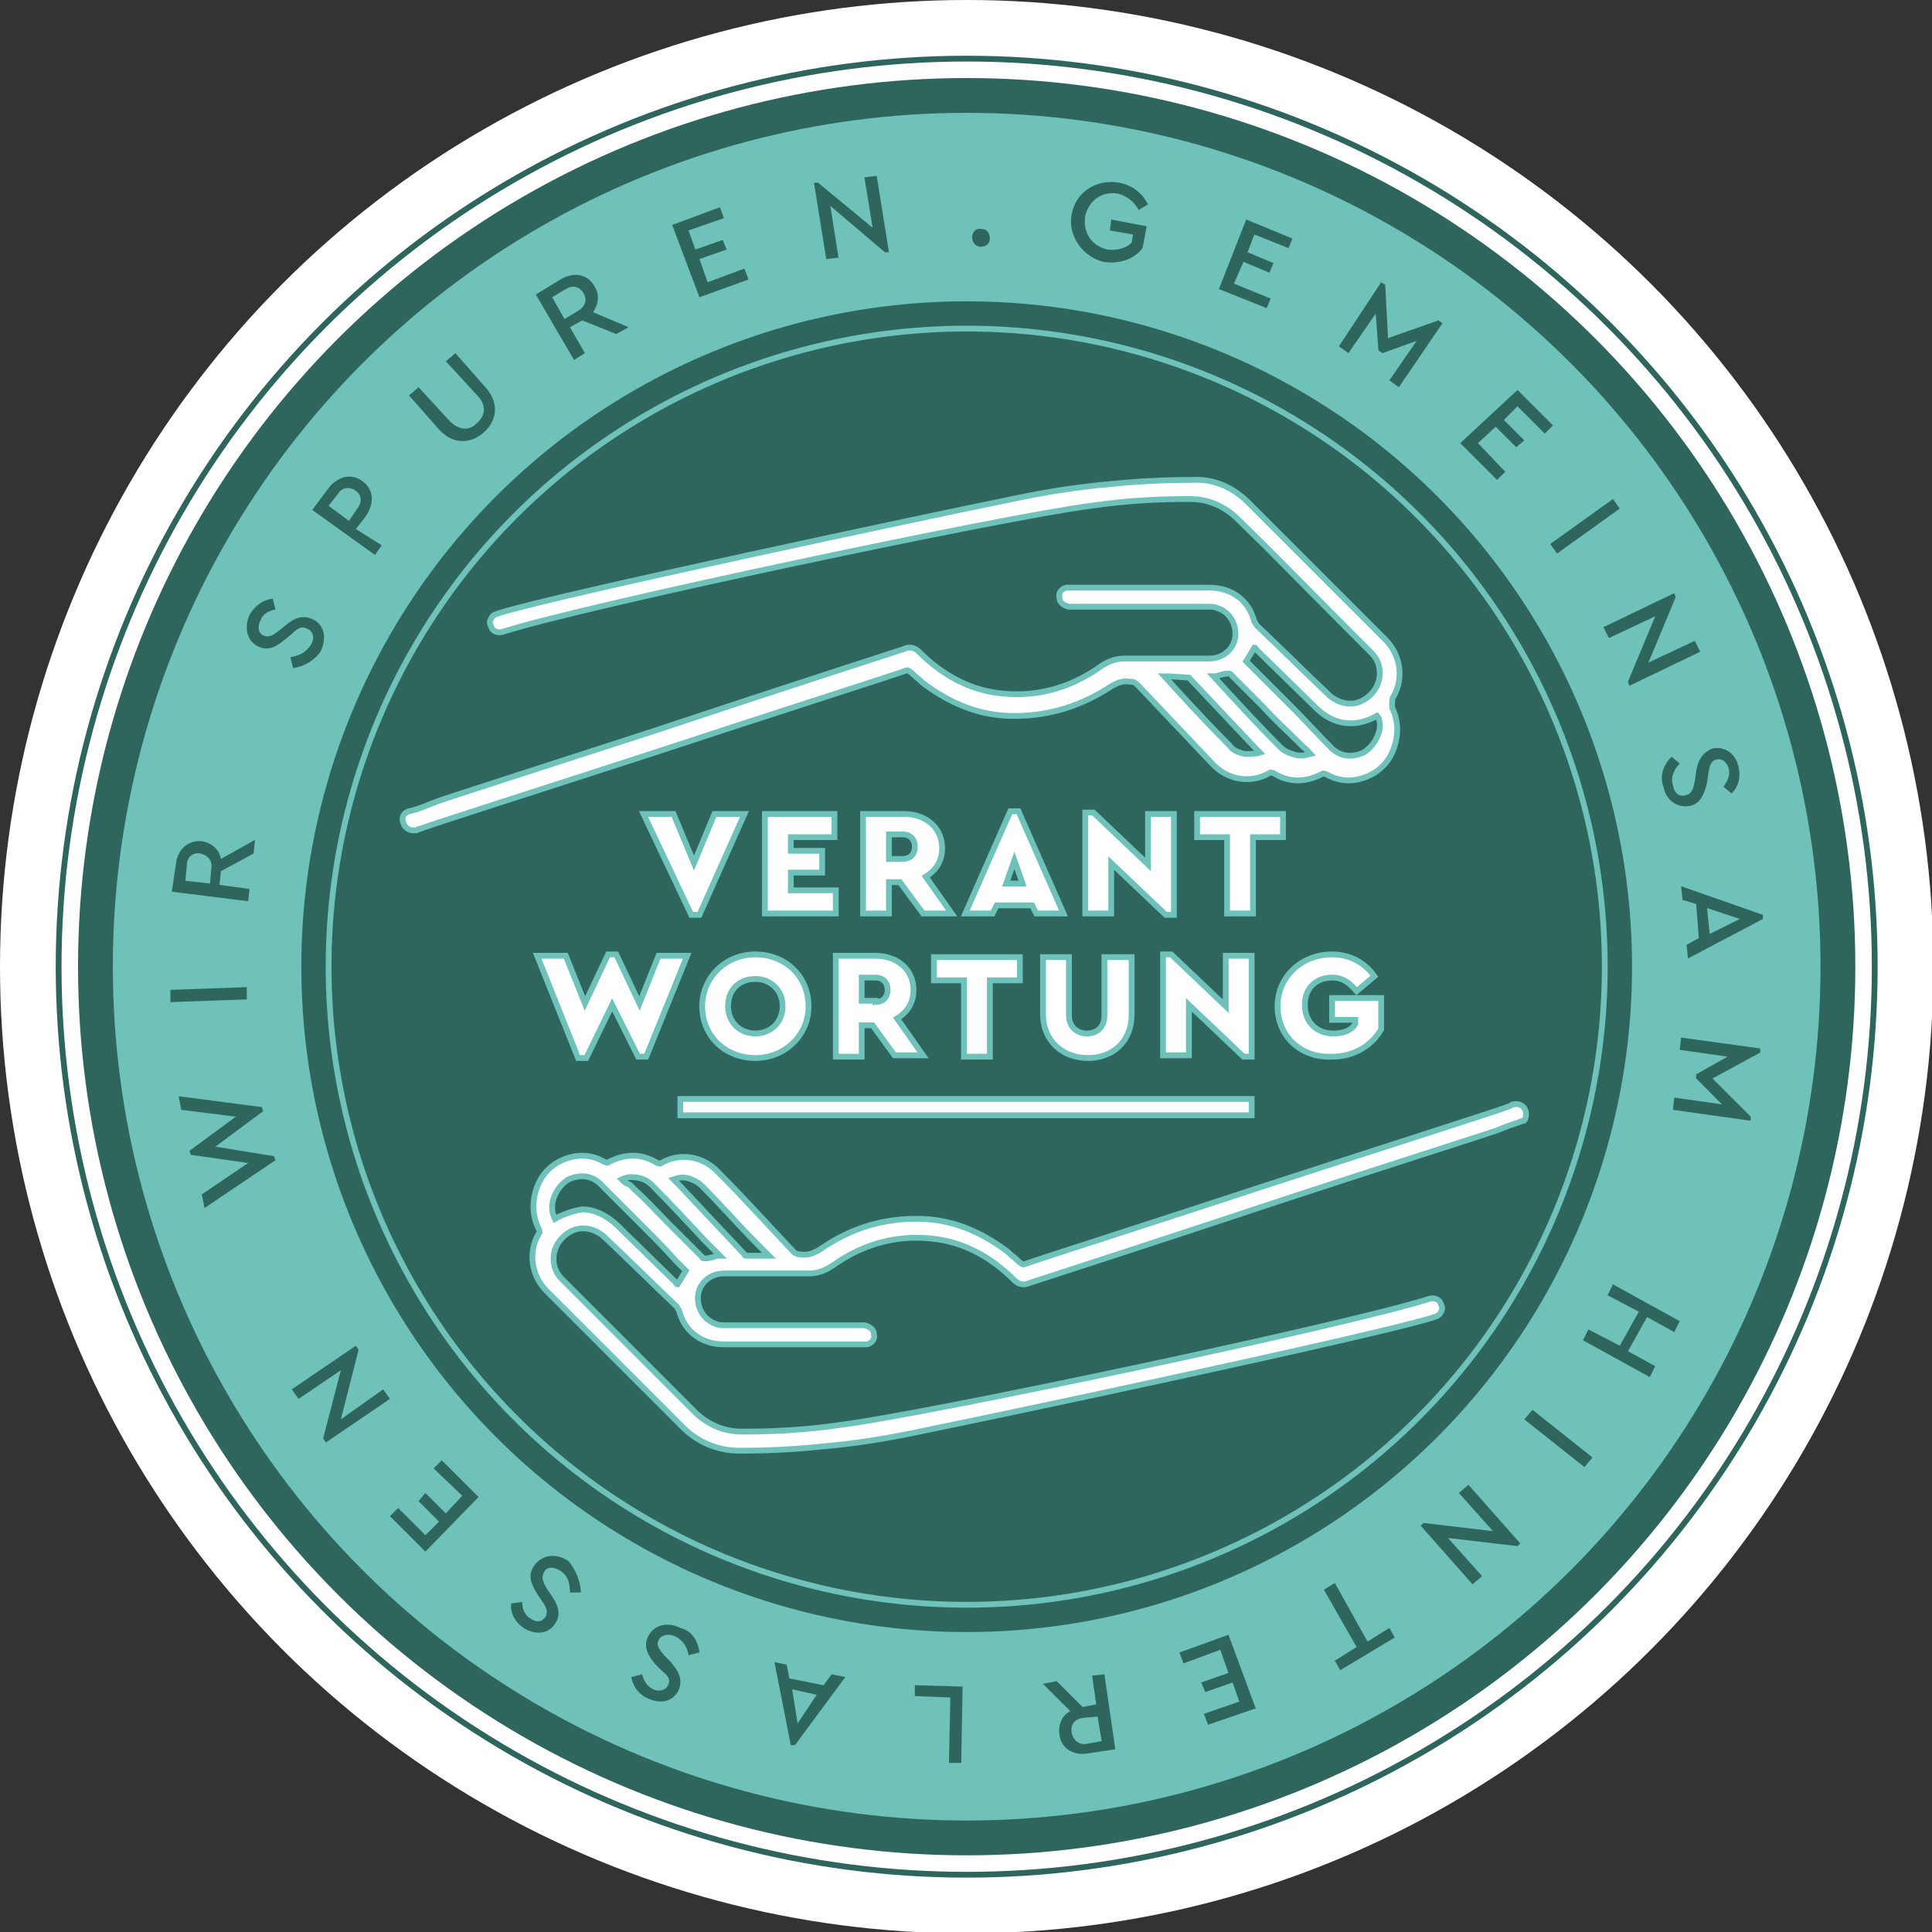
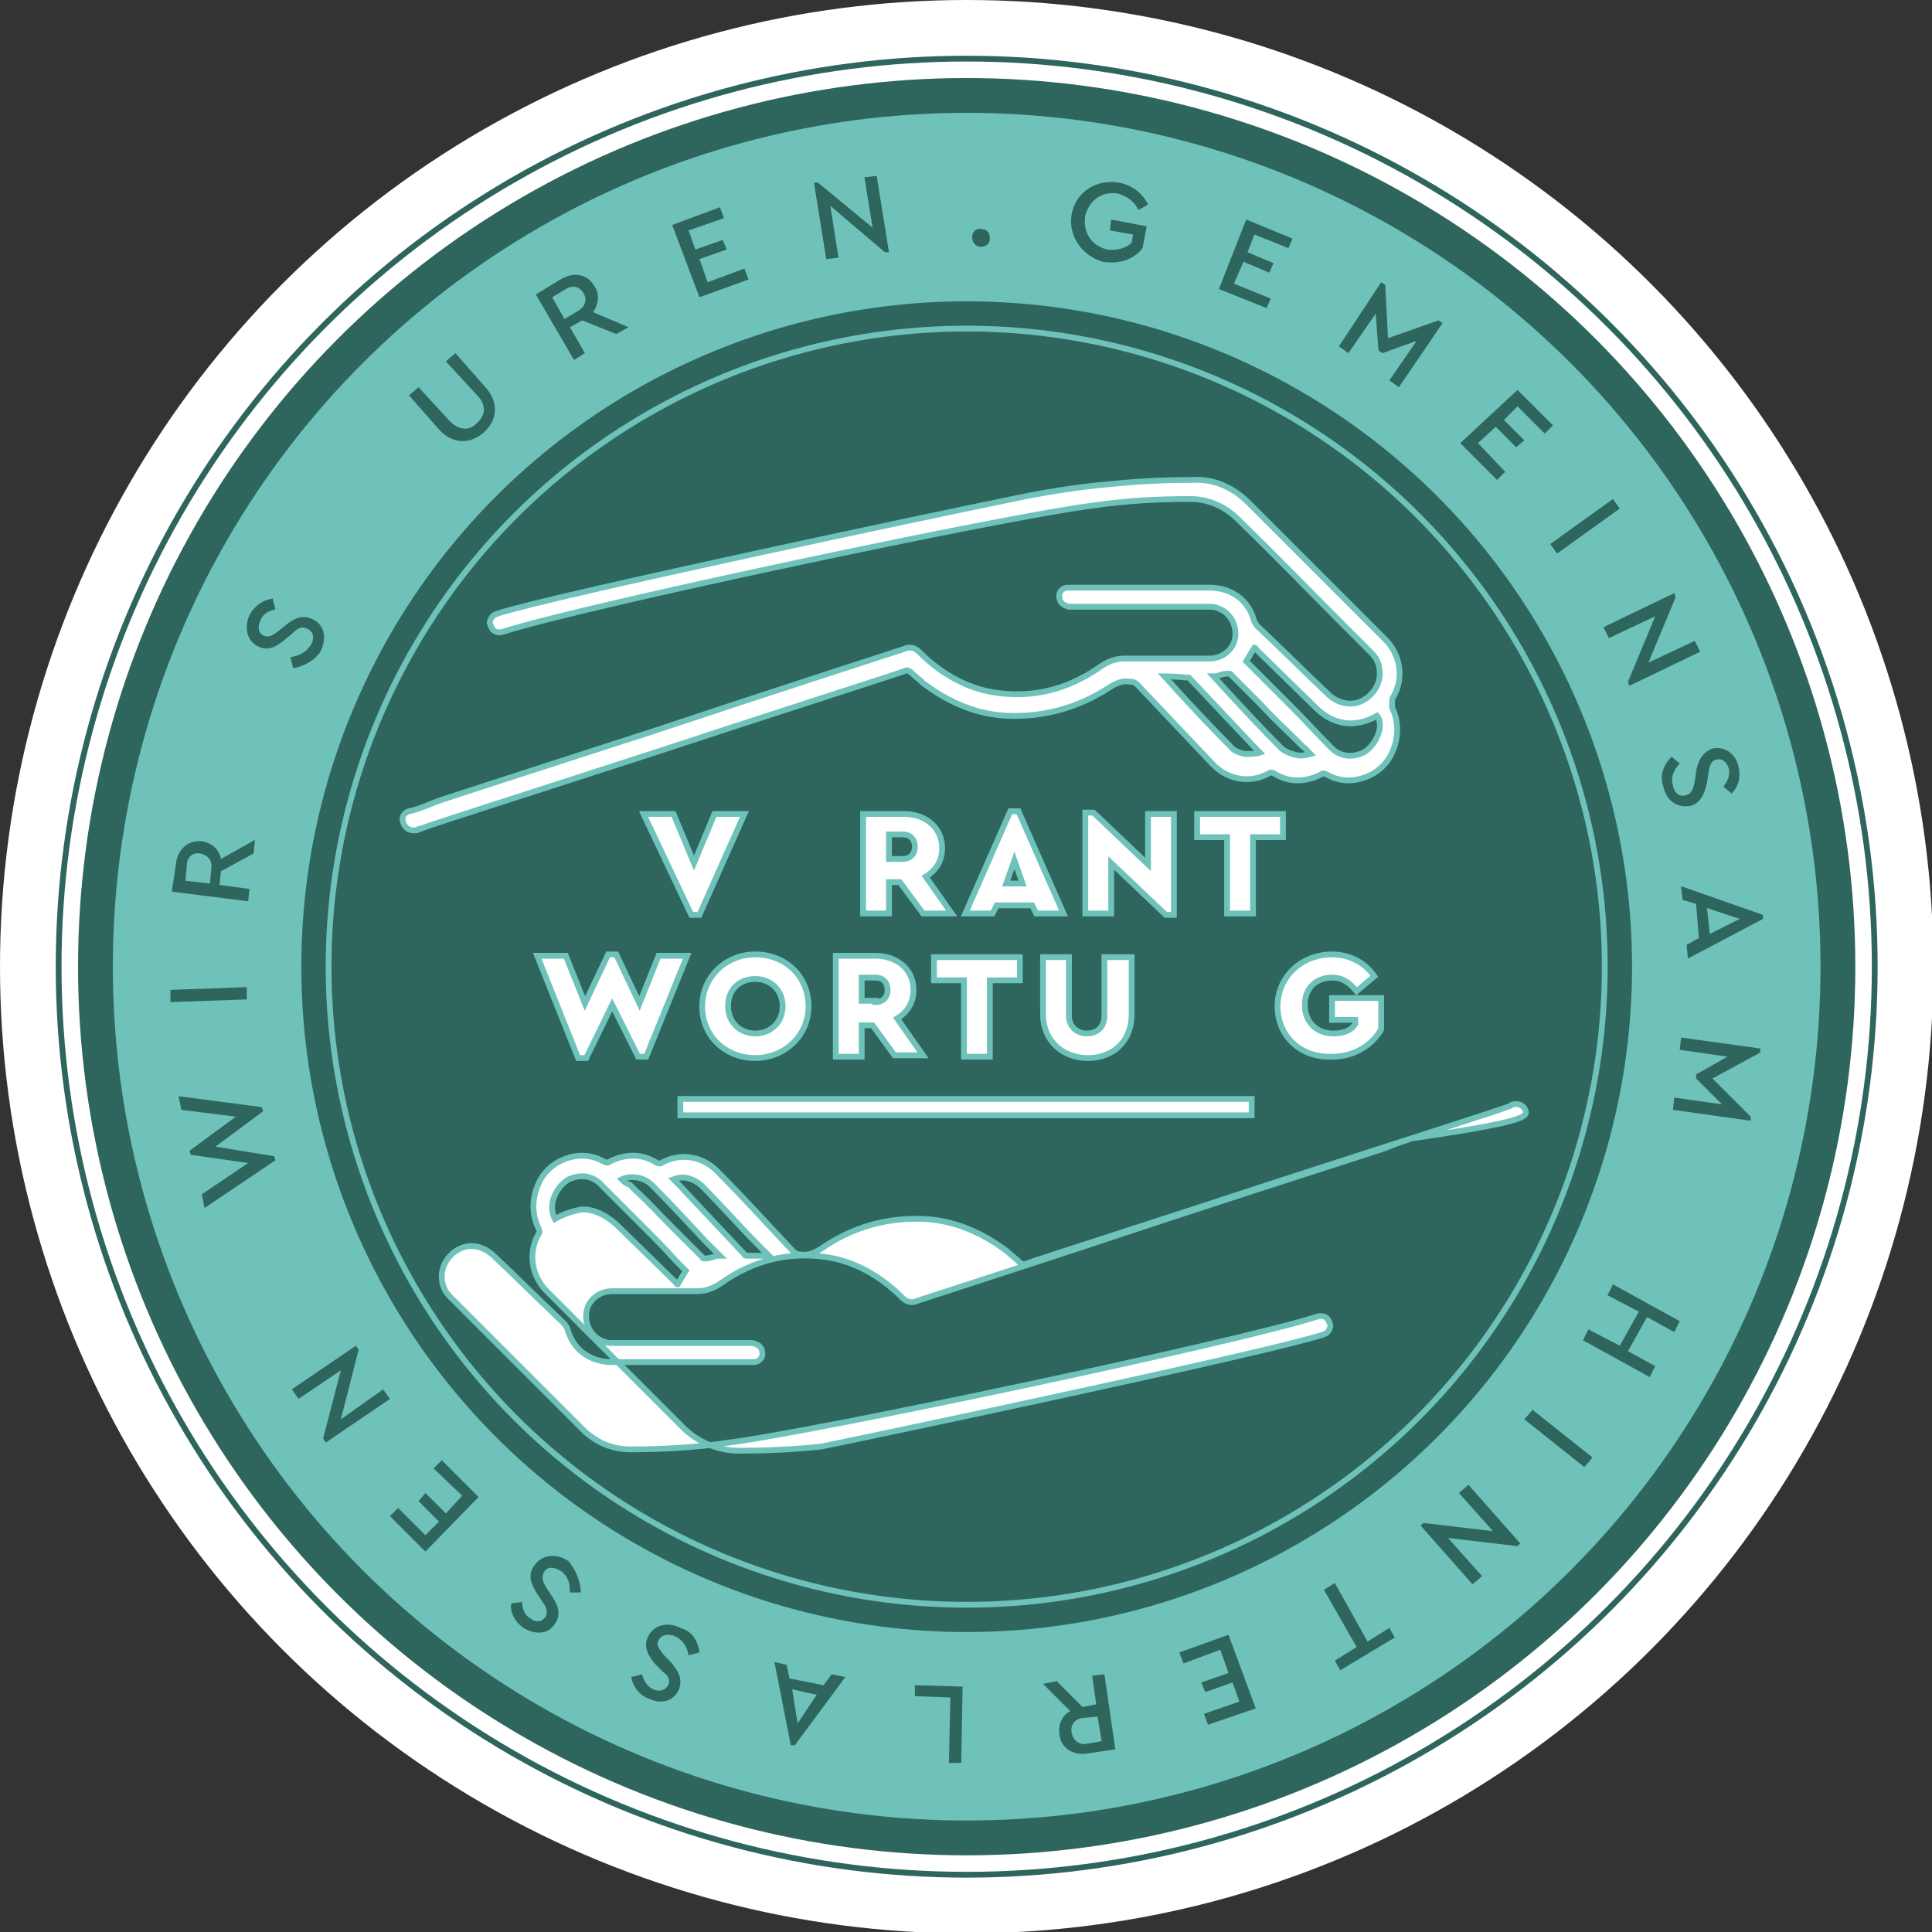
<svg xmlns="http://www.w3.org/2000/svg" version="1.1" id="_x31_" x="0px" y="0px" viewBox="0 0 141.7 141.7" style="enable-background:new 0 0 141.7 141.7;" xml:space="preserve">
  <rect x="0" y="0" width="141.7" height="141.7" fill="#333333" stroke="none" />
  <style type="text/css">
	.st0{fill:#FFFFFF;}
	.st1{fill:#FFFFFF;stroke:#2E665D;stroke-width:0.425;stroke-miterlimit:10;}
	.st2{fill:#F2E366;}
	.st3{fill:#6EC2BA;stroke:#2E665D;stroke-width:2.553;stroke-miterlimit:10;}
	.st4{fill:#2E665D;}
	.st5{fill:none;stroke:#6EC2BA;stroke-width:0.425;stroke-miterlimit:10;}
	.st6{fill:#FFFFFF;stroke:#6EC2BA;stroke-width:0.425;stroke-miterlimit:10;}
	.st7{fill:#FFFFFF;stroke:#1D71B8;stroke-width:0.425;stroke-miterlimit:10;}
	.st8{fill:#C6C6C6;stroke:#1D71B8;stroke-width:2.553;stroke-miterlimit:10;}
	.st9{fill:#1D71B8;}
	.st10{fill:#FFFFFF;stroke:#C6C6C6;stroke-width:0.425;stroke-miterlimit:10;}
	.st11{fill:none;stroke:#C6C6C6;stroke-width:0.425;stroke-miterlimit:10;}
	.st12{fill:#FFFFFF;stroke:#E94E1B;stroke-width:0.425;stroke-miterlimit:10;}
	.st13{fill:#FCD92C;stroke:#E94E1B;stroke-width:2.553;stroke-miterlimit:10;}
	.st14{fill:#E94E1B;}
	.st15{fill:none;stroke:#FCD92C;stroke-width:0.425;stroke-miterlimit:10;}
	.st16{fill:#FFFFFF;stroke:#FCD92C;stroke-width:0.425;stroke-miterlimit:10;}
	.st17{fill:#FFFFFF;stroke:#E30613;stroke-width:0.425;stroke-miterlimit:10;}
	.st18{fill:#F6B783;stroke:#E30613;stroke-width:2.553;stroke-miterlimit:10;}
	.st19{fill:#E30613;}
	.st20{fill:none;stroke:#F6B783;stroke-width:0.425;stroke-miterlimit:10;}
	.st21{fill:#FFFFFF;stroke:#F6B783;stroke-width:0.399;stroke-miterlimit:10;}
	.st22{fill:#FFFFFF;stroke:#F6B783;stroke-width:0.425;stroke-miterlimit:10;}
	.st23{fill:#FFFFFF;stroke:#662483;stroke-width:0.425;stroke-miterlimit:10;}
	.st24{fill:#EB98C1;stroke:#662483;stroke-width:2.553;stroke-miterlimit:10;}
	.st25{fill:#662483;}
	.st26{fill:none;stroke:#EB98C1;stroke-width:0.425;stroke-miterlimit:10;}
	.st27{fill:#FFFFFF;stroke:#EB98C1;stroke-width:0.425;stroke-miterlimit:10;}
	.st28{fill:#FFFFFF;stroke:#EB98C1;stroke-width:0.399;stroke-miterlimit:10;}
</style>
  <g>
    <circle class="st0" cx="70.9" cy="70.9" r="70.9" />
    <circle class="st1" cx="70.9" cy="70.9" r="66.6" />
    <g>
      <circle class="st2" cx="70.9" cy="70.9" r="63.9" />
    </g>
    <circle class="st3" cx="70.9" cy="70.9" r="63.9" />
    <g>
      <path class="st4" d="M78.6,15.7c0.3-1.6,1.8-2.6,3.5-2.3c1,0.2,1.7,0.8,2.1,1.6l-0.7,0.4c-0.3-0.6-0.8-1-1.5-1.2    c-1.2-0.2-2.1,0.5-2.4,1.6c-0.2,1.2,0.4,2.2,1.6,2.5c0.7,0.1,1.4-0.1,1.8-0.5l0.1-0.6l-1.7-0.3l0.1-0.8l2.6,0.5l-0.3,1.6    c-0.6,0.8-1.7,1.2-2.9,1C79.4,18.8,78.3,17.3,78.6,15.7z" />
      <path class="st4" d="M91.4,16.1l3.4,1.4l-0.3,0.7L92,17.2l-0.5,1.3l1.9,0.8L93.1,20l-1.9-0.8l-0.7,1.6l2.7,1.1l-0.3,0.7l-3.5-1.4    L91.4,16.1z" />
      <path class="st4" d="M101.3,20.7l0.3,0.2l0.2,3.9l3.7-1.3l0.3,0.2l-3.2,4.7l-0.7-0.5l2-2.9l-2.5,0.9l-0.3-0.2l-0.2-2.7l-2,2.9    l-0.7-0.5L101.3,20.7z" />
      <path class="st4" d="M111.3,28.6l2.6,2.6l-0.6,0.6l-2-2l-1,1l1.5,1.5l-0.6,0.5l-1.5-1.5l-1.3,1.2l2,2.1l-0.6,0.6l-2.7-2.7    L111.3,28.6z" />
      <path class="st4" d="M118.3,36.6l0.5,0.7l-4.6,3.3l-0.5-0.7L118.3,36.6z" />
      <path class="st4" d="M121.4,45.2l-3.4,1.6l-0.4-0.8l5.2-2.5l0.1,0.3l-2,4.8l3.4-1.6l0.4,0.8l-5.2,2.5l-0.1-0.3L121.4,45.2z" />
      <path class="st4" d="M122.6,55.5l0.6,0.5c-0.4,0.4-0.7,1-0.5,1.6c0.1,0.6,0.5,0.9,1,0.7c0.4-0.1,0.5-0.5,0.6-1l0.1-0.7    c0.1-0.7,0.4-1.4,1.2-1.7c0.9-0.2,1.7,0.4,1.9,1.3c0.2,0.8,0,1.5-0.5,2l-0.6-0.5c0.3-0.4,0.5-0.8,0.4-1.3    c-0.1-0.4-0.4-0.8-0.9-0.7c-0.4,0.1-0.5,0.4-0.6,1l-0.1,0.7c-0.2,0.9-0.5,1.5-1.2,1.7c-1,0.2-1.8-0.4-2-1.4    C121.7,56.9,122,56.1,122.6,55.5z" />
      <path class="st4" d="M129.3,67.1l0,0.3l-5.5,2.9l-0.1-1l0.9-0.5l-0.2-2.5l-1-0.3l-0.1-1L129.3,67.1z M125.4,68.5l2.2-1.1l-2.4-0.8    L125.4,68.5z" />
      <path class="st4" d="M129.1,76.9l0,0.3l-3.5,1.9l2.8,2.8l0,0.3l-5.7-0.8l0.1-0.9l3.5,0.5l-1.9-1.9l0-0.3l2.3-1.3l-3.5-0.5l0.1-0.9    L129.1,76.9z" />
      <path class="st4" d="M123.2,96.9l-0.4,0.8l-2-1.1l-1.4,2.5l2,1.1L121,101l-4.9-2.7l0.4-0.8l2.3,1.2l1.4-2.5l-2.3-1.2l0.4-0.8    L123.2,96.9z" />
      <path class="st4" d="M116.8,106.9l-0.6,0.7l-4.4-3.5l0.6-0.7L116.8,106.9z" />
      <path class="st4" d="M109.5,112.3l-2.5-2.8l0.7-0.6l3.8,4.3l-0.2,0.2l-5.1-0.6l2.5,2.8l-0.7,0.6l-3.8-4.3l0.2-0.2L109.5,112.3z" />
      <path class="st4" d="M100.3,120.4l1.6-1l0.4,0.7l-4,2.4l-0.4-0.7l1.6-1l-2.4-4.2l0.8-0.5L100.3,120.4z" />
      <path class="st4" d="M92.1,125.3l-3.5,1.2l-0.3-0.8l2.6-0.9l-0.5-1.4l-2,0.7l-0.3-0.7l2-0.7l-0.6-1.7l-2.7,1l-0.3-0.8l3.6-1.3    L92.1,125.3z" />
      <path class="st4" d="M81.8,128.3l-2,0.3c-1.1,0.2-2-0.4-2.1-1.4c-0.1-0.7,0.2-1.4,0.8-1.7l-2-2l1-0.2l1.9,1.9l1-0.2l-0.3-2.1    l0.9-0.1L81.8,128.3z M79.4,126c-0.6,0.1-0.9,0.5-0.8,1.1c0.1,0.5,0.5,0.9,1.1,0.8l1.1-0.2l-0.3-1.8L79.4,126z" />
      <path class="st4" d="M70.5,129.3l-0.9,0l0.1-4.8l-2.6-0.1l0-0.8l3.5,0.1L70.5,129.3z" />
      <path class="st4" d="M58.3,128L58,128l-1.2-6.1l0.9,0.2l0.2,1l2.5,0.5l0.6-0.8L62,123L58.3,128z M58.1,123.9l0.4,2.5l1.4-2.1    L58.1,123.9z" />
      <path class="st4" d="M51.3,121.2l-0.8,0.2c-0.1-0.6-0.4-1.1-1-1.4c-0.5-0.2-1-0.1-1.2,0.3c-0.2,0.4,0.1,0.7,0.4,1.1l0.5,0.5    c0.5,0.6,0.9,1.2,0.6,2c-0.4,0.9-1.3,1.1-2.2,0.7c-0.8-0.3-1.2-1-1.3-1.6l0.8-0.2c0.1,0.5,0.4,0.9,0.8,1.1    c0.4,0.2,0.9,0.1,1.1-0.3c0.2-0.4,0-0.7-0.4-1l-0.5-0.5c-0.6-0.7-0.9-1.3-0.6-2c0.4-0.9,1.4-1.2,2.4-0.7    C50.7,119.6,51.2,120.3,51.3,121.2z" />
      <path class="st4" d="M42.6,116.8l-0.8,0c0-0.6-0.1-1.2-0.7-1.6c-0.5-0.3-1-0.3-1.2,0.1c-0.2,0.4-0.1,0.7,0.2,1.2l0.4,0.6    c0.4,0.6,0.7,1.3,0.2,2c-0.5,0.8-1.5,0.8-2.3,0.3c-0.7-0.5-1-1.2-0.9-1.8l0.8-0.1c0,0.5,0.2,1,0.6,1.2c0.4,0.3,0.8,0.3,1.1-0.1    c0.2-0.3,0.1-0.7-0.2-1.1l-0.4-0.6c-0.5-0.8-0.7-1.4-0.2-2.1c0.6-0.8,1.6-0.9,2.5-0.3C42.2,115.1,42.6,116,42.6,116.8z" />
      <path class="st4" d="M31.2,113.8l-2.6-2.6l0.6-0.6l2,2l1-1l-1.5-1.5l0.5-0.6l1.5,1.5l1.2-1.3l-2.1-2l0.6-0.6l2.7,2.7L31.2,113.8z" />
      <path class="st4" d="M25,104.1l3.1-2.2l0.5,0.7l-4.7,3.2l-0.2-0.3l1.3-5l-3.1,2.1l-0.5-0.7l4.7-3.2l0.2,0.3L25,104.1z" />
      <path class="st4" d="M15,88.6l-0.2-1l3.4-2.3L14,84.7l-0.1-0.3l3.4-2.5l-4-0.5l-0.2-1l6.1,0.8l0.1,0.3l-3.5,2.6l4.3,0.7l0.1,0.3    L15,88.6z" />
      <path class="st4" d="M12.5,73.5l0-0.9l5.6-0.2l0,0.9L12.5,73.5z" />
      <path class="st4" d="M12.6,65.4l0.3-2c0.1-1.1,0.9-1.8,1.9-1.7c0.7,0.1,1.3,0.6,1.4,1.3l2.5-1.4l-0.1,1l-2.4,1.3l-0.1,1l2.2,0.3    l-0.1,0.9L12.6,65.4z M15.5,63.7c0.1-0.6-0.3-1-0.8-1.1c-0.5-0.1-1,0.2-1,0.9l-0.1,1.1l1.8,0.2L15.5,63.7z" />
      <path class="st4" d="M21.5,49l-0.2-0.8c0.6-0.1,1.1-0.3,1.5-0.9c0.3-0.5,0.2-1-0.3-1.2c-0.4-0.2-0.7,0-1.1,0.4l-0.5,0.4    c-0.6,0.5-1.2,0.9-2,0.5c-0.8-0.4-1-1.4-0.6-2.3c0.4-0.7,1-1.1,1.7-1.2l0.2,0.8c-0.5,0.1-0.9,0.3-1.1,0.8    c-0.2,0.4-0.2,0.9,0.2,1.1c0.4,0.2,0.7,0,1.1-0.3l0.5-0.4c0.7-0.6,1.3-0.8,2-0.5c0.9,0.4,1.1,1.4,0.6,2.4    C23.1,48.4,22.3,48.9,21.5,49z" />
-       <path class="st4" d="M22.9,37.4l1.2-1.6c0.7-0.9,1.7-1.1,2.5-0.5c0.8,0.6,0.9,1.6,0.2,2.6l-0.7,0.9L28,40l-0.5,0.7L22.9,37.4z     M26.2,37.3c0.4-0.5,0.3-1-0.1-1.3c-0.4-0.3-1-0.3-1.3,0.2l-0.7,0.9l1.5,1.1L26.2,37.3z" />
      <path class="st4" d="M32.2,31.5l-2.2-2.5l0.7-0.6l2.3,2.5c0.7,0.7,1.5,0.7,2,0.1c0.6-0.5,0.7-1.3,0-2l-2.3-2.5l0.7-0.6l2.2,2.5    c1,1.1,0.9,2.4-0.1,3.3C34.5,32.6,33.2,32.6,32.2,31.5z" />
      <path class="st4" d="M39.3,21.6l1.8-1.1c1-0.6,2-0.4,2.5,0.5c0.4,0.6,0.3,1.3-0.1,1.9l2.6,1.1l-0.9,0.5l-2.5-1l-0.9,0.5l1.1,1.9    l-0.8,0.5L39.3,21.6z M42.4,22.8c0.5-0.3,0.7-0.8,0.4-1.3c-0.3-0.5-0.8-0.6-1.3-0.3l-1,0.6l0.9,1.6L42.4,22.8z" />
      <path class="st4" d="M49.3,16.5l3.5-1.3l0.3,0.8l-2.6,0.9l0.5,1.4l2-0.7l0.3,0.7l-2,0.7l0.6,1.7l2.7-1l0.3,0.8l-3.6,1.3L49.3,16.5    z" />
      <path class="st4" d="M60.9,15.1l0.6,3.8L60.6,19l-0.9-5.6l0.3,0l4,3.3l-0.6-3.7l0.9-0.1l0.9,5.6l-0.3,0L60.9,15.1z" />
      <path class="st4" d="M71.3,17.4c0-0.4,0.3-0.7,0.7-0.6c0.4,0,0.6,0.3,0.6,0.7c0,0.4-0.3,0.6-0.7,0.6    C71.6,18.1,71.3,17.8,71.3,17.4z" />
    </g>
    <circle class="st4" cx="70.9" cy="70.9" r="48.8" />
    <circle class="st5" cx="70.9" cy="70.9" r="46.8" />
    <g>
      <g>
        <g>
          <g>
            <path class="st6" d="M47.2,59.7h2.2l1.5,3.6l1.5-3.6h2.2l-3.3,7.4h-0.6L47.2,59.7z" />
-             <path class="st6" d="M56.1,59.7h5.1v1.7H58v1h2.3V64H58v1.3h3.3V67h-5.2V59.7z" />
            <path class="st6" d="M63.4,59.7h2.9c1.6,0,2.8,1,2.8,2.5c0,0.9-0.4,1.6-1.2,2.1l1.9,2.7h-2.1L66,64.7h-0.8V67h-1.9V59.7z        M66.2,63c0.5,0,0.9-0.3,0.9-0.9c0-0.5-0.3-0.9-0.9-0.9h-1V63H66.2z" />
            <path class="st6" d="M74.1,59.5h0.6L78,67h-2l-0.3-0.6h-2.6L72.8,67h-2L74.1,59.5z M75,64.8l-0.6-1.7l-0.6,1.7H75z" />
            <path class="st6" d="M81.5,63.3V67h-1.9v-7.4h0.6l4,3.8v-3.7h1.9v7.4h-0.6L81.5,63.3z" />
            <path class="st6" d="M90,61.4h-2.2v-1.7h6.3v1.7h-2.2V67H90V61.4z" />
            <path class="st6" d="M39.4,70.1h2.1l1.4,3.5l1.7-3.6h0.6l1.7,3.6l1.4-3.5h2.1l-3,7.4h-0.6l-1.9-3.8L43,77.6h-0.6L39.4,70.1z" />
            <path class="st6" d="M51.5,73.8c0-2.1,1.7-3.8,3.9-3.8c2.2,0,3.9,1.6,3.9,3.8c0,2.2-1.8,3.8-3.9,3.8       C53.2,77.6,51.5,76,51.5,73.8z M55.4,75.8c1.1,0,2-0.8,2-2c0-1.2-0.9-2-2-2c-1.2,0-2,0.8-2,2C53.4,75,54.3,75.8,55.4,75.8z" />
            <path class="st6" d="M61.3,70.1h2.9c1.6,0,2.8,1,2.8,2.5c0,0.9-0.4,1.6-1.2,2.1l1.9,2.7h-2.1L64,75.2h-0.8v2.3h-1.9V70.1z        M64.2,73.5c0.5,0,0.9-0.3,0.9-0.9c0-0.5-0.3-0.9-0.9-0.9h-1v1.7H64.2z" />
            <path class="st6" d="M70.7,71.9h-2.2v-1.7h6.3v1.7h-2.2v5.6h-1.9V71.9z" />
            <path class="st6" d="M76.5,74.4v-4.2h1.9v4.3c0,0.8,0.6,1.3,1.3,1.3c0.8,0,1.3-0.5,1.3-1.3v-4.3H83v4.2c0,2-1.4,3.2-3.2,3.2       C77.9,77.6,76.5,76.3,76.5,74.4z" />
-             <path class="st6" d="M87.2,73.7v3.7h-1.9V70h0.6l4,3.8v-3.7h1.9v7.4h-0.6L87.2,73.7z" />
            <path class="st6" d="M93.7,73.8c0-2.1,1.7-3.8,4-3.8c1.3,0,2.4,0.6,3.1,1.6l-1.3,1.1c-0.5-0.6-1-1-1.8-1c-1.2,0-2,0.8-2,2       c0,1.2,0.8,2.1,2.1,2.1c0.7,0,1.3-0.2,1.6-0.7v-0.3h-1.7v-1.6h3.6v2.3c-0.7,1.2-2,2-3.6,2C95.4,77.6,93.7,76,93.7,73.8z" />
          </g>
        </g>
        <rect x="49.9" y="80.6" class="st6" width="41.9" height="1.2" />
      </g>
      <path class="st6" d="M102.2,51.1c0.8-1.4,0.5-3.1-0.6-4.2c-3.8-3.8-7-7-10-10c-1.2-1.2-2.6-1.8-4.2-1.7c-2,0-4,0.1-5.9,0.3    c-2.4,0.2-5,0.6-8.2,1.3c-4,0.8-32.8,6.9-36.8,8.2c-0.3,0.1-0.4,0.2-0.5,0.4c-0.1,0.2-0.1,0.3,0,0.5c0.1,0.4,0.5,0.6,1,0.4    c6-1.9,36.7-8.4,43-9.2c2.7-0.4,5.1-0.5,7.2-0.5c0,0,0.1,0,0.1,0c1.3,0,2.4,0.5,3.3,1.3c2.7,2.6,5.3,5.3,8,8l2,2    c0.4,0.4,0.6,0.9,0.6,1.5c0,0.8-0.5,1.6-1.3,2c-0.8,0.4-1.7,0.2-2.4-0.4c-1.8-1.7-3.5-3.4-5.3-5.1c-0.1-0.1-0.1-0.2-0.2-0.3    c-0.4-1.6-1.7-2.5-3.3-2.5c-1.2,0-2.3,0-3.5,0l-6.5,0l-0.1,0c-0.1,0-0.2,0-0.3,0c-0.4,0-0.7,0.4-0.6,0.7c0,0.4,0.3,0.6,0.7,0.7    c0.1,0,0.2,0,0.2,0l2.4,0c2.5,0,5.1,0,7.6,0c0.3,0,0.5,0,0.7,0.1c0.9,0.3,1.4,1.2,1.3,2.1c-0.1,0.9-0.9,1.6-1.9,1.6l-0.7,0    c-1.8,0-3.7,0-5.5,0c-0.7,0-1.2,0.2-1.8,0.6c-2.4,1.7-5,2.3-7.7,1.9c-2-0.3-3.9-1.3-5.6-3c-0.3-0.3-0.7-0.4-1.1-0.2    c-0.6,0.2-9.6,3.1-18.3,6c-8,2.6-15.5,5-16,5.2l-0.5,0.2c-0.5,0.2-1,0.4-1.5,0.5c-0.4,0.1-0.6,0.5-0.4,0.9    c0.1,0.3,0.4,0.5,0.7,0.5c0.1,0,0.1,0,0.2,0c0.1,0,0.1,0,0.2-0.1l0.1,0c0.7-0.3,8.6-2.8,16.9-5.5c8.8-2.9,17.9-5.8,18.7-6.1    c0.2-0.1,0.2,0,0.4,0.1c0.3,0.3,0.6,0.5,0.9,0.8c2,1.5,4,2.3,6.2,2.4c2.7,0.1,5.2-0.6,7.5-2.1c0.5-0.3,0.9-0.5,1.5-0.4    c0.3,0,0.4,0.1,0.6,0.3c1.8,1.9,3.6,3.8,5.4,5.7c1.1,1.2,2.8,1.5,4.2,0.7c0.1-0.1,0.2,0,0.3,0c1.1,0.7,2.3,0.7,3.5,0.1    c0.1-0.1,0.2-0.1,0.4,0c0.7,0.4,1.4,0.5,2.1,0.4c1.2-0.2,2.2-0.9,2.7-2c0.5-1.1,0.5-2.3,0-3.3C102.1,51.3,102.1,51.2,102.2,51.1z     M91.3,55.3c-0.4-0.1-0.8-0.2-1.1-0.6c-1.3-1.3-2.6-2.7-3.8-4l-1-1.1c0.7,0,1.6,0.1,1.8,0.1c1.7,1.8,3.3,3.5,5,5.3l0.2,0.2    C92.1,55.3,91.7,55.3,91.3,55.3z M94.8,55.3c-0.4-0.1-0.7-0.3-0.9-0.5c-1.3-1.3-2.6-2.7-3.8-4L89,49.6c0.1,0,0.1,0,0.2,0    c0.3-0.1,0.6-0.2,0.9-0.2c0,0,0.2,0,0.2,0.1c0.8,0.8,1.5,1.5,2.3,2.3c0.8,0.9,1.7,1.7,2.6,2.6c0.1,0.1,0.3,0.3,0.4,0.4    c0.2,0.1,0.3,0.3,0.5,0.5C95.7,55.4,95.3,55.5,94.8,55.3z M101.1,53.8c-0.2,0.6-0.6,1.1-1.1,1.4c-0.9,0.4-1.8,0.3-2.5-0.5    c-0.9-0.9-1.8-1.9-2.7-2.8c-0.9-0.9-1.8-1.8-2.7-2.7c-0.2-0.2-0.3-0.3-0.5-0.5c-0.1-0.1-0.1-0.1-0.2-0.2l0.6-1    c0.1,0,0.1,0.1,0.2,0.2l4.3,4.2c1.3,1.3,2.9,1.5,4.5,0.6c0,0,0,0,0,0C101.2,52.7,101.3,53.3,101.1,53.8z" />
-       <path class="st6" d="M111.9,81.5c-0.1-0.4-0.5-0.6-0.9-0.5c-0.1,0-0.1,0-0.2,0.1l0,0c-0.7,0.3-8.6,2.8-16.9,5.5    c-8.8,2.9-17.9,5.8-18.7,6.1c-0.2,0.1-0.2,0-0.4-0.1c-0.3-0.3-0.6-0.5-0.9-0.8c-2-1.5-4-2.3-6.2-2.4c-2.7-0.1-5.2,0.6-7.5,2.2    c-0.5,0.3-0.9,0.5-1.5,0.4c-0.3,0-0.4-0.1-0.6-0.3c-1.8-1.9-3.6-3.9-5.4-5.7c-1.1-1.2-2.8-1.5-4.2-0.7c-0.1,0.1-0.2,0-0.3,0    c-1.1-0.7-2.3-0.7-3.5-0.1c-0.1,0.1-0.2,0.1-0.4,0c-0.7-0.4-1.4-0.5-2.1-0.4c-1.2,0.2-2.2,0.9-2.7,2c-0.5,1.1-0.5,2.3,0,3.3    c0.1,0.2,0.1,0.3,0,0.4c-0.8,1.4-0.5,3.1,0.6,4.2c3.8,3.8,7,7,10,10c1.1,1.1,2.6,1.7,4.1,1.7c0,0,0.1,0,0.1,0c2,0,4-0.1,5.9-0.3    c2.4-0.2,5-0.6,8.2-1.3c4-0.8,32.8-6.9,36.8-8.2c0.3-0.1,0.4-0.2,0.5-0.4c0.1-0.2,0.1-0.3,0-0.5c-0.1-0.4-0.5-0.6-1-0.4    c-6,1.9-36.7,8.4-43,9.2c-2.7,0.4-5.1,0.5-7.2,0.5c0,0-0.1,0-0.1,0c-1.3,0-2.4-0.5-3.3-1.3c-2.6-2.6-5.3-5.3-7.9-7.9l-2-2    c-0.4-0.4-0.6-0.9-0.6-1.5c0-0.8,0.5-1.6,1.3-2c0.8-0.4,1.7-0.2,2.4,0.4c1.6,1.5,3.2,3.1,5.3,5.1c0.1,0.1,0.1,0.2,0.2,0.3    c0.4,1.6,1.7,2.5,3.3,2.5c1.2,0,2.3,0,3.5,0l6.5,0l0.1,0c0.1,0,0.2,0,0.3,0c0.4,0,0.7-0.4,0.6-0.7c0-0.4-0.3-0.6-0.7-0.7    c-0.1,0-0.2,0-0.2,0l-2.1,0c-2.6,0-5.3,0-7.9,0c-0.3,0-0.5,0-0.7-0.1c-0.9-0.3-1.4-1.2-1.3-2.1c0.1-0.9,0.9-1.6,1.9-1.6l0.7,0    c1.8,0,3.6,0,5.4,0c0,0,0,0,0.1,0c0.7,0,1.2-0.2,1.8-0.6c2.4-1.7,5-2.3,7.7-1.9c2,0.3,3.9,1.3,5.6,3c0.3,0.3,0.7,0.4,1.1,0.2    c0.6-0.2,9.6-3.1,18.3-6c7.9-2.6,15.5-5,16-5.2l0.5-0.2c0.5-0.2,0.9-0.3,1.4-0.5C111.8,82.3,112,81.9,111.9,81.5z M56.4,92.1    l-0.3,0c-0.4,0-0.9,0-1.3,0c-0.1,0-0.2,0-0.2-0.1c-1.6-1.7-3.2-3.4-4.8-5.1l-0.4-0.4c0.3-0.1,0.6-0.2,1-0.1    c0.4,0.1,0.8,0.3,1.1,0.6c1.4,1.4,2.7,2.9,4.1,4.3L56.4,92.1z M40.7,89.4c-0.2-0.4-0.3-0.9-0.1-1.5c0.2-0.6,0.6-1.1,1.1-1.4    c0.9-0.4,1.8-0.3,2.5,0.5c0.9,0.9,1.9,1.9,2.8,2.8c0.9,0.9,1.8,1.8,2.6,2.7c0.2,0.2,0.3,0.3,0.5,0.5c0.1,0.1,0.1,0.1,0.2,0.2    l-0.6,1c-0.1,0-0.1-0.1-0.2-0.2l-4.3-4.2c-0.8-0.7-1.6-1.1-2.5-1.1C42.1,88.8,41.4,89,40.7,89.4C40.7,89.4,40.7,89.4,40.7,89.4z     M45.6,86.5c0.4-0.2,0.8-0.2,1.3-0.1c0.4,0.1,0.7,0.3,0.9,0.5c1.3,1.3,2.6,2.7,3.9,4.1l1.1,1.1c-0.1,0-0.1,0-0.2,0    c-0.3,0.1-0.6,0.2-0.9,0.2c-0.1,0-0.2,0-0.2-0.1c-0.8-0.8-1.6-1.6-2.4-2.4c-0.8-0.8-1.6-1.7-2.5-2.5c-0.1-0.1-0.3-0.3-0.4-0.4    C45.9,86.8,45.8,86.7,45.6,86.5z" />
+       <path class="st6" d="M111.9,81.5c-0.1-0.4-0.5-0.6-0.9-0.5c-0.1,0-0.1,0-0.2,0.1l0,0c-0.7,0.3-8.6,2.8-16.9,5.5    c-8.8,2.9-17.9,5.8-18.7,6.1c-0.2,0.1-0.2,0-0.4-0.1c-0.3-0.3-0.6-0.5-0.9-0.8c-2-1.5-4-2.3-6.2-2.4c-2.7-0.1-5.2,0.6-7.5,2.2    c-0.5,0.3-0.9,0.5-1.5,0.4c-0.3,0-0.4-0.1-0.6-0.3c-1.8-1.9-3.6-3.9-5.4-5.7c-1.1-1.2-2.8-1.5-4.2-0.7c-0.1,0.1-0.2,0-0.3,0    c-1.1-0.7-2.3-0.7-3.5-0.1c-0.1,0.1-0.2,0.1-0.4,0c-0.7-0.4-1.4-0.5-2.1-0.4c-1.2,0.2-2.2,0.9-2.7,2c-0.5,1.1-0.5,2.3,0,3.3    c0.1,0.2,0.1,0.3,0,0.4c-0.8,1.4-0.5,3.1,0.6,4.2c3.8,3.8,7,7,10,10c1.1,1.1,2.6,1.7,4.1,1.7c0,0,0.1,0,0.1,0c2,0,4-0.1,5.9-0.3    c4-0.8,32.8-6.9,36.8-8.2c0.3-0.1,0.4-0.2,0.5-0.4c0.1-0.2,0.1-0.3,0-0.5c-0.1-0.4-0.5-0.6-1-0.4    c-6,1.9-36.7,8.4-43,9.2c-2.7,0.4-5.1,0.5-7.2,0.5c0,0-0.1,0-0.1,0c-1.3,0-2.4-0.5-3.3-1.3c-2.6-2.6-5.3-5.3-7.9-7.9l-2-2    c-0.4-0.4-0.6-0.9-0.6-1.5c0-0.8,0.5-1.6,1.3-2c0.8-0.4,1.7-0.2,2.4,0.4c1.6,1.5,3.2,3.1,5.3,5.1c0.1,0.1,0.1,0.2,0.2,0.3    c0.4,1.6,1.7,2.5,3.3,2.5c1.2,0,2.3,0,3.5,0l6.5,0l0.1,0c0.1,0,0.2,0,0.3,0c0.4,0,0.7-0.4,0.6-0.7c0-0.4-0.3-0.6-0.7-0.7    c-0.1,0-0.2,0-0.2,0l-2.1,0c-2.6,0-5.3,0-7.9,0c-0.3,0-0.5,0-0.7-0.1c-0.9-0.3-1.4-1.2-1.3-2.1c0.1-0.9,0.9-1.6,1.9-1.6l0.7,0    c1.8,0,3.6,0,5.4,0c0,0,0,0,0.1,0c0.7,0,1.2-0.2,1.8-0.6c2.4-1.7,5-2.3,7.7-1.9c2,0.3,3.9,1.3,5.6,3c0.3,0.3,0.7,0.4,1.1,0.2    c0.6-0.2,9.6-3.1,18.3-6c7.9-2.6,15.5-5,16-5.2l0.5-0.2c0.5-0.2,0.9-0.3,1.4-0.5C111.8,82.3,112,81.9,111.9,81.5z M56.4,92.1    l-0.3,0c-0.4,0-0.9,0-1.3,0c-0.1,0-0.2,0-0.2-0.1c-1.6-1.7-3.2-3.4-4.8-5.1l-0.4-0.4c0.3-0.1,0.6-0.2,1-0.1    c0.4,0.1,0.8,0.3,1.1,0.6c1.4,1.4,2.7,2.9,4.1,4.3L56.4,92.1z M40.7,89.4c-0.2-0.4-0.3-0.9-0.1-1.5c0.2-0.6,0.6-1.1,1.1-1.4    c0.9-0.4,1.8-0.3,2.5,0.5c0.9,0.9,1.9,1.9,2.8,2.8c0.9,0.9,1.8,1.8,2.6,2.7c0.2,0.2,0.3,0.3,0.5,0.5c0.1,0.1,0.1,0.1,0.2,0.2    l-0.6,1c-0.1,0-0.1-0.1-0.2-0.2l-4.3-4.2c-0.8-0.7-1.6-1.1-2.5-1.1C42.1,88.8,41.4,89,40.7,89.4C40.7,89.4,40.7,89.4,40.7,89.4z     M45.6,86.5c0.4-0.2,0.8-0.2,1.3-0.1c0.4,0.1,0.7,0.3,0.9,0.5c1.3,1.3,2.6,2.7,3.9,4.1l1.1,1.1c-0.1,0-0.1,0-0.2,0    c-0.3,0.1-0.6,0.2-0.9,0.2c-0.1,0-0.2,0-0.2-0.1c-0.8-0.8-1.6-1.6-2.4-2.4c-0.8-0.8-1.6-1.7-2.5-2.5c-0.1-0.1-0.3-0.3-0.4-0.4    C45.9,86.8,45.8,86.7,45.6,86.5z" />
    </g>
  </g>
</svg>